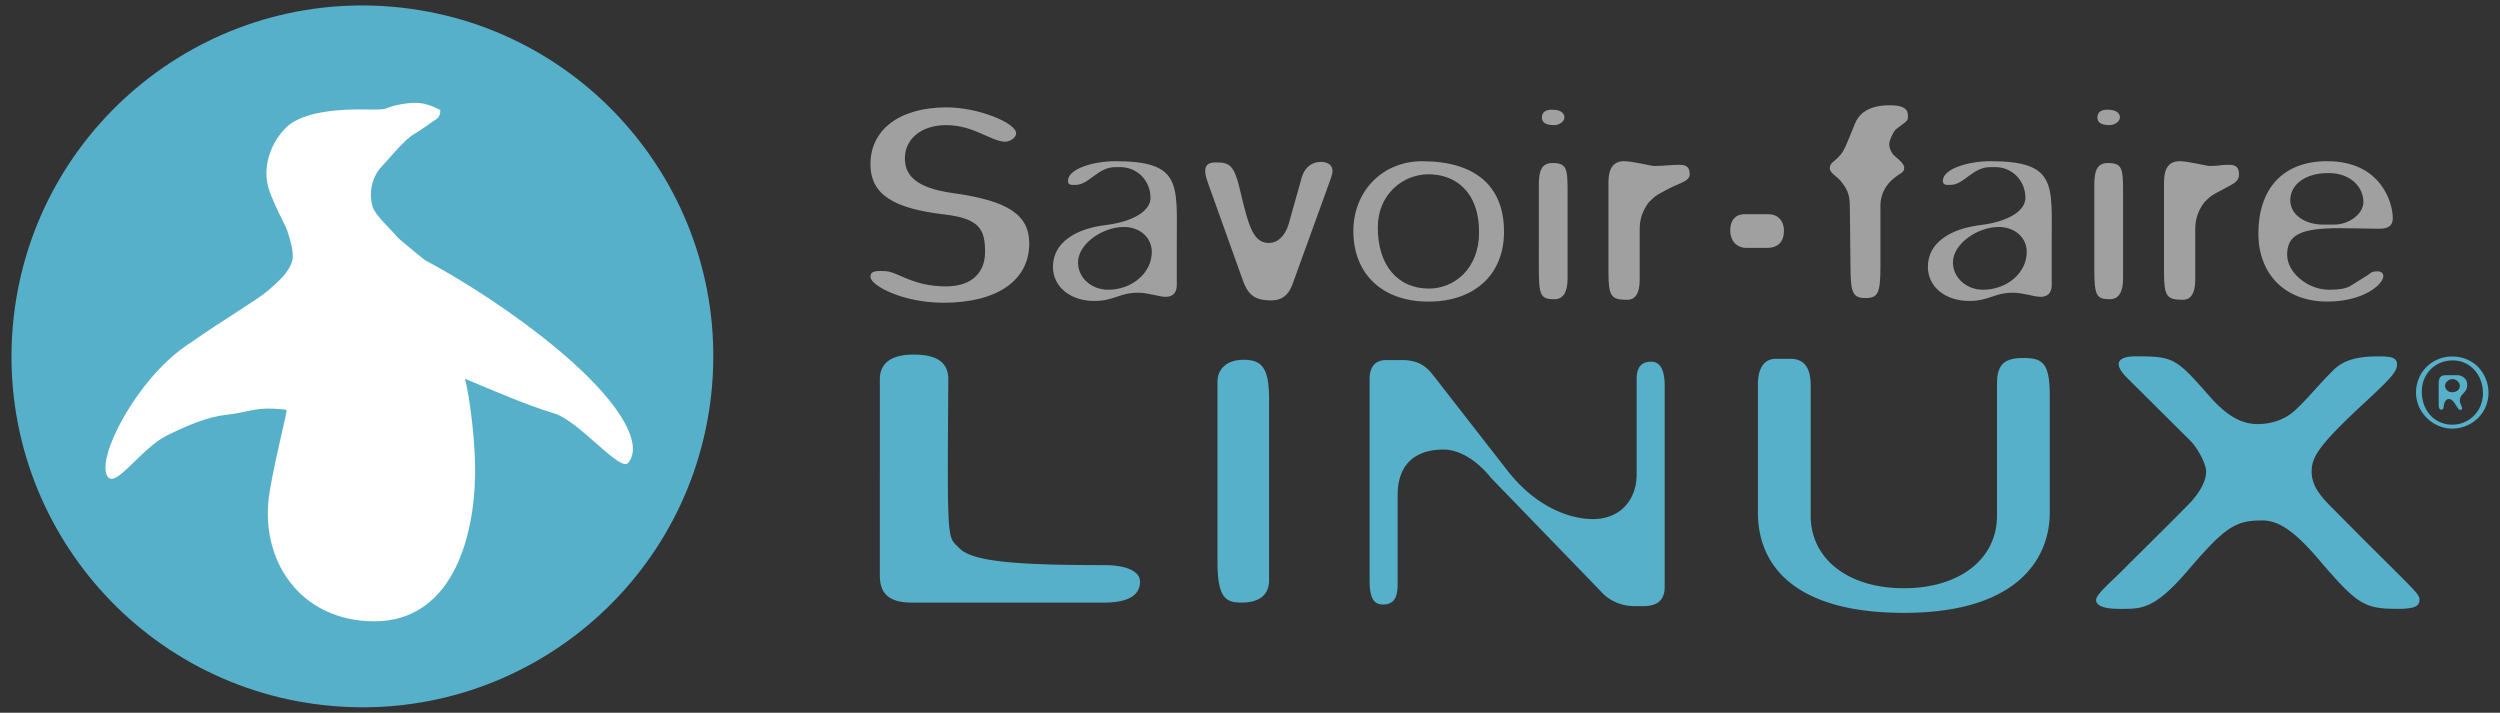
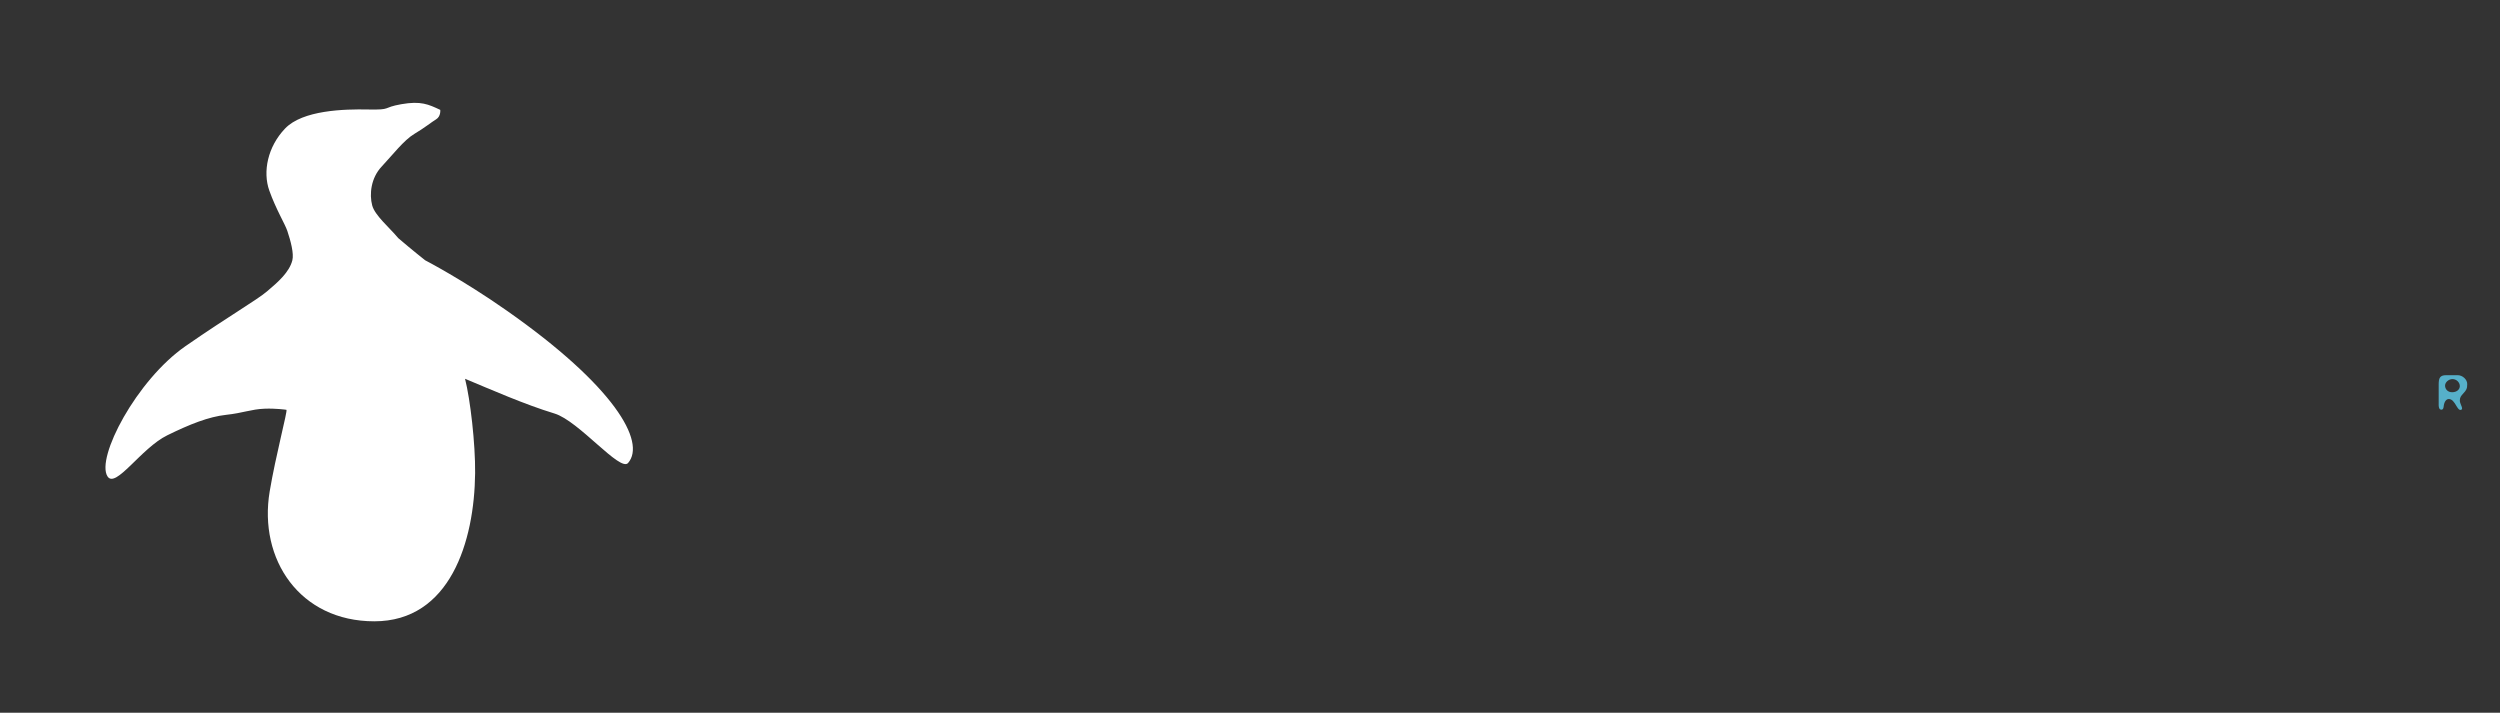
<svg xmlns="http://www.w3.org/2000/svg" height="96.48" viewBox="-1.554 -0.74 338.4 96.48" width="338.4">
  <rect x="-1.554" y="-0.74" width="338.4" height="96.48" fill="#333333" stroke="none" />
-   <path d="M134.55 18.441c-1.949 0-4.233-2.244-8.04-2.244-3.387 0-5.579 1.918-5.579 4.479 0 2.163 1.261 4.016 6.597 4.733 7.445 1.045 10.237 2.967 10.237 6.812 0 4.973-4.319 8.019-11.595 8.019-5.5 0-9.902-2.318-9.902-3.522 0-.886 1.018-.769 1.862-.769 1.78 0 3.692 2.077 8.349 2.077 3.895 0 5.305-2.238 5.305-4.641 0-3.047-.705-4.527-5.445-5.088-6.854-.8-10.07-2.645-10.07-6.814 0-4.646 3.895-7.69 10.326-7.69 4.23 0 9.396 2.082 9.396 3.526-.03.639-.88 1.122-1.47 1.122m13.909 20.041c3.215 0 5.925-2.25 5.925-5.131 0-1.849-1.523-3.369-3.806-3.369-2.796 0-6.183 2.24-6.183 4.805-.01 2.088 1.86 3.695 4.06 3.695m-7.45-3.129c0-3.289 3.134-5.129 7.027-5.613 3.978-.477 6.176-2.002 6.176-3.686 0-2.404-1.862-4.172-4.062-4.172h-.676c-2.455 0-3.553 2.406-5.418 2.406-.51 0-1.014.08-1.014-.559 0-1.6 3.385-2.648 6.432-2.648 8.969 0 8.295 3.129 8.295 10.906v5.848c0 1.046-.513 1.604-1.528 1.604-.847 0-2.367-.558-3.724-.558-2.535 0-3.213 1.118-5.922 1.118-3.05.001-5.59-1.765-5.59-4.646m29.208-3.207c1.182 0 2.191-.883 2.701-2.563l1.777-6.335c.426-1.363 1.355-2.079 2.629-2.079.25 0 1.438.076 1.521 1.119.084.562-.597 2.083-.597 2.165L173.39 37.76c-.513 1.439-1.438 2.164-2.875 2.164-1.865 0-3.049-.482-3.811-2.645l-4.739-13.229c-.764-2.077-.342-2.806 1.014-2.806 1.944 0 2.538.324 3.383 4.01 1.11 4.728 1.78 6.892 3.82 6.892m21.698 6.174c3.389 0 6.773-2.647 6.773-7.615 0-5.609-3.301-7.855-6.854-7.855-3.391 0-6.854 2.646-6.854 7.211 0 5.128 2.7 8.259 6.93 8.259m-.08 1.764c-6.264 0-10.158-3.771-10.158-9.541 0-5.449 3.979-9.461 9.312-9.461 7.104 0 11.082 3.287 11.082 9.54.01 5.772-3.97 9.462-10.23 9.462m17.049-23.887c-1.27 0-1.688-.398-1.688-1.043 0-.646.42-1.047 1.354-1.047.846 0 1.689.248 1.689 1.047 0 .643-.84 1.043-1.35 1.043m1.78 20.758c0 1.843-.59 2.807-1.775 2.807-1.857 0-2.117-.479-2.117-4.168V24.211c0-1.924.428-2.885 1.863-2.885 2.029 0 2.029.88 2.029 4.327v11.302zm15.095-15.387c.68 0 1.439.078 1.439 1.279 0 .963-1.439 1.201-2.793 1.924-2.201 1.125-2.031 1.205-2.791 1.926-.762 1.041-1.188 2.162-1.188 3.525v6.893c0 1.843-.592 2.724-1.691 2.724-2.203 0-2.539-.481-2.539-3.849V23.888c0-1.845.682-2.808 2.115-2.808 1.188 0 3.639.646 4.061.646 1.36.002 2.21-.158 3.39-.158m14.187 8.91c0 1.553-.846 2.336-2.283 2.336h-2.795c-1.436 0-2.195-1.103-2.195-2.336 0-1.373.68-2.221 1.943-2.221h3.217c1.37 0 2.12.975 2.12 2.221M255.1 16.754c-.332.244-.932 1.521-.932 2.007 0 .398.172.879.428 1.276.252.403 1.604 1.205 1.604 1.933 0 .715-.51.635-1.604 1.596-.682.567-1.613 1.846-1.613 3.451v8.254c0 3.687-.334 4.33-2.025 4.33-1.697 0-2.031-.645-2.031-4.33l-.086-8.096c0-1.765-.506-2.482-1.188-3.365-.506-.64-1.523-1.125-1.523-1.768 0-.801.6-.801 1.523-1.919.426-.562.594-.927 1.865-4.091.422-1.041 1.438-2.524 4.736-2.524 1.857 0 2.451.522 2.451 1.397-.01.728.08.569-1.61 1.849m11.765 21.728c3.221 0 5.928-2.25 5.928-5.131 0-1.849-1.527-3.369-3.811-3.369-2.793 0-6.18 2.24-6.18 4.805 0 2.088 1.86 3.695 4.06 3.695m-7.45-3.129c0-3.289 3.133-5.129 7.027-5.613 3.977-.477 6.176-2.002 6.176-3.686 0-2.404-1.861-4.172-4.061-4.172h-.682c-2.451 0-3.557 2.406-5.414 2.406-.506 0-1.018.08-1.018-.559 0-1.6 3.387-2.648 6.432-2.648 8.979 0 8.299 3.129 8.299 10.906v5.848c0 1.046-.506 1.604-1.521 1.604-.846 0-2.373-.558-3.727-.558-2.541 0-3.217 1.118-5.928 1.118-3.05.001-5.59-1.765-5.59-4.646m24.64-19.156c-1.27 0-1.688-.398-1.688-1.043 0-.646.42-1.047 1.354-1.047.846 0 1.689.248 1.689 1.047 0 .643-.84 1.043-1.35 1.043m1.78 20.758c0 1.843-.59 2.807-1.777 2.807-1.854 0-2.115-.479-2.115-4.168V24.211c0-1.924.43-2.885 1.861-2.885 2.031 0 2.031.88 2.031 4.327v11.302zm14.255-15.387c.676 0 1.438.078 1.438 1.279 0 .963-.593 1.201-1.941 1.924-2.202 1.125-2.034 1.205-2.795 1.926-.76 1.041-1.185 2.162-1.185 3.525v6.893c0 1.843-.596 2.724-1.692 2.724-2.2 0-2.539-.481-2.539-3.849V23.888c0-1.845.677-2.808 2.115-2.808 1.185 0 3.642.646 4.062.646 1.35.002 1.35-.158 2.54-.158m12.857 8.095h1.439c2.031 0 3.977-1.445 3.977-3.048 0-2.006-1.693-3.93-4.734-3.93-3.217 0-5.166 1.604-5.166 3.688 0 1.925 1.94 3.29 4.48 3.29m7.54.559l-5.336-.078c-5.248 0-7.107.881-7.107 3.604 0 2.407 2.791 4.733 5.666 4.733 1.359 0 2.377-.162 2.963-.562l2.199-1.369c.428-.239.51-.562 1.354-.562 2.287 0-.168 4.092-6.768 4.092-5.586 0-9.309-3.605-9.309-9.225 0-5.924 3.217-9.776 9.309-9.776 7.279 0 8.885 5.614 8.885 7.698.01.963-.5 1.445-1.84 1.445" fill="#A1A0A1" />
  <g fill="#56B0C9">
-     <path d="M128.33 73.492c1.818 1.832 8.021 2.262 19.568 2.262 2.885 0 4.859.758 4.859 2.266 0 1.836-1.672 2.809-4.859 2.809h-25.953c-2.885 0-4.404-.973-4.404-3.668V50.593c0-2.262 1.67-3.338 4.555-3.338 3.346 0 4.712 1.183 4.712 3.338-.15 22.858-.15 21.168 1.52 22.899m41.902 4.299c0 2.051-1.404 3.033-3.686 3.033-2.018 0-3.299-.432-3.299-5.393V50.865c.045-1.832 1.467-2.906 3.493-2.906 2.427 0 3.484.969 3.49 5.268v24.564h.01zm22.27-27.665l9.867 12.672c3.957 5.16 8.646 6.726 11.688 6.726 3.797 0 5.928-2.688 5.928-6.049v-12.9c0-1.566.604-2.354 1.973-2.354 1.219 0 1.822 1.12 1.822 3.254V78.72c0 1.688-.908 2.585-2.887 2.585h-1.213c-1.826 0-3.496-.787-4.562-2.021l-14.873-15.361c-1.675-2.135-4.103-3.812-6.384-3.812-4.104 0-6.229 2.242-6.229 6.168v11.998c0 1.57-.303 2.808-1.975 2.808-1.217 0-1.818-.787-1.818-3.252V50.576c0-1.68.762-2.58 2.275-2.58h1.977c1.82-.002 3.18.447 4.4 2.13m51.051 1.153V69.07c0 5.822 5.021 9.812 12.615 9.812 7.596 0 12.605-3.989 12.605-9.812V51.279c0-2.27.611-3.561 3.496-3.561 2.582 0 3.646.539 3.646 5.064v15.854c0 6.146-4.254 13.581-19.75 13.581-14.586 0-19.754-6.254-19.754-13.581V51.277c0-2.051.76-3.451 2.433-3.451h1.979c1.8 0 2.72 1.185 2.72 3.453m70.56-1.727c1.066-1.073 2.43-2.051 6.234-2.051 1.668 0 2.582.105 2.582 1.076 0 .975-.771 1.836-4.258 5.071-6.535 6.037-7.297 7.543-7.297 9.483 0 2.05 1.521 3.562 2.436 4.533 11.852 11.967 12.154 11.854 12.154 12.821 0 .867-.766 1.188-2.893 1.188-4.561 0-5.475-.538-10.641-6.571-3.643-4.312-5.768-5.394-7.746-5.394-3.646 0-5.012.856-10.178 6.901-4.561 5.279-6.229 5.062-9.266 5.062-1.975 0-3.041-.43-3.041-1.189 0-.854 2.125-2.477 4.713-5.17-2.588 2.586 7.74-7.65 8.199-8.195 1.221-1.4 1.979-2.803 1.979-3.988 0-1.293-1.367-3.445-2.127-4.205l-8.355-8.301c-3.037-2.91-.148-3.129.908-3.129 5.17 0 5.479.219 10.029 5.395 2.279 2.586 4.254 3.775 6.531 3.775 1.523 0 3.498-.436 5.014-1.832 1.56-1.398 3.37-3.663 5.05-5.28m19.863-.521c-.908-.977-2.189-1.515-3.607-1.515-2.744 0-4.893 2.149-4.893 4.892 0 2.637 2.252 4.865 4.918 4.865a4.982 4.982 0 0 0 3.396-1.352c.965-.914 1.496-2.172 1.496-3.543a5.04 5.04 0 0 0-1.32-3.347zm.56 3.461c0 2.383-1.83 4.25-4.166 4.25-1.145 0-2.188-.449-2.941-1.266-.756-.82-1.172-1.959-1.172-3.207 0-2.406 1.807-4.224 4.195-4.224 1.129 0 2.168.46 2.924 1.294.75.827 1.16 1.946 1.16 3.153z" />
    <path d="M331.09 50.044h-1.516c-.881 0-1.029.396-1.029 1.281v2.723c0 .166 0 .668.361.668.268 0 .303-.297.32-.493.008-.029.01-.058.014-.082.08-.526.342-.869.668-.869.453 0 .727.403 1.061.974.252.422.377.502.521.502s.223-.08.223-.226c0-.097-.059-.239-.127-.407-.084-.207-.178-.441-.178-.621 0-.441.146-.623.455-.961.428-.455.545-.664.545-1.263.03-.618-.62-1.226-1.29-1.226zm.32 1.448c0 .508-.434.861-1.055.861-.613 0-.945-.459-.945-.893 0-.455.486-.887 1.002-.887.58.003.99.486.99.919z" />
  </g>
-   <path d="M51.563.176C25.424-2.063 2.423 17.306.177 43.439-2.064 69.576 17.3 92.58 43.44 94.822c26.139 2.246 49.141-17.119 51.383-43.258C97.065 25.429 77.702 2.425 51.563.176" fill="#56B0C9" />
  <path d="M83.463 61.93c-1.086 1.245-6.658-5.69-9.956-6.695-4.03-1.221-8.682-3.274-12.113-4.704.711 2.803 1.405 8.778 1.364 12.758-.091 9.313-3.412 20.071-13.647 20.071-10.088 0-15.695-8.394-14.162-17.573.82-4.902 2.438-10.904 2.271-11.054-.009-.01-1.476-.213-2.97-.151-1.813.071-2.916.586-5.2.83-2.351.258-4.87 1.252-7.964 2.771-3.535 1.729-6.994 7.274-8.087 5.563-1.594-2.498 3.917-13.021 10.551-17.629 5.998-4.154 9.582-6.188 11.058-7.432 1.481-1.25 3.014-2.595 3.412-4.197.229-.907-.226-2.611-.681-3.971-.32-.953-1.532-2.914-2.44-5.462-.906-2.55-.229-5.925 2.141-8.403 2.369-2.481 7.976-2.639 11.252-2.571 3.277.063 1.801-.243 4.47-.716 2.673-.471 3.687.024 5.278.766 0 0 .109.87-.559 1.279-.607.365-1.543 1.14-2.953 1.977-1.41.836-2.967 2.872-4.418 4.419-1.453 1.54-1.685 3.735-1.283 5.257.36 1.359 2.324 2.985 3.531 4.432 1.758 1.512 3.633 2.994 3.633 2.994s5.062 2.615 11.033 6.804C81.583 51.49 85.935 59.068 83.463 61.93" fill="#fff" />
</svg>